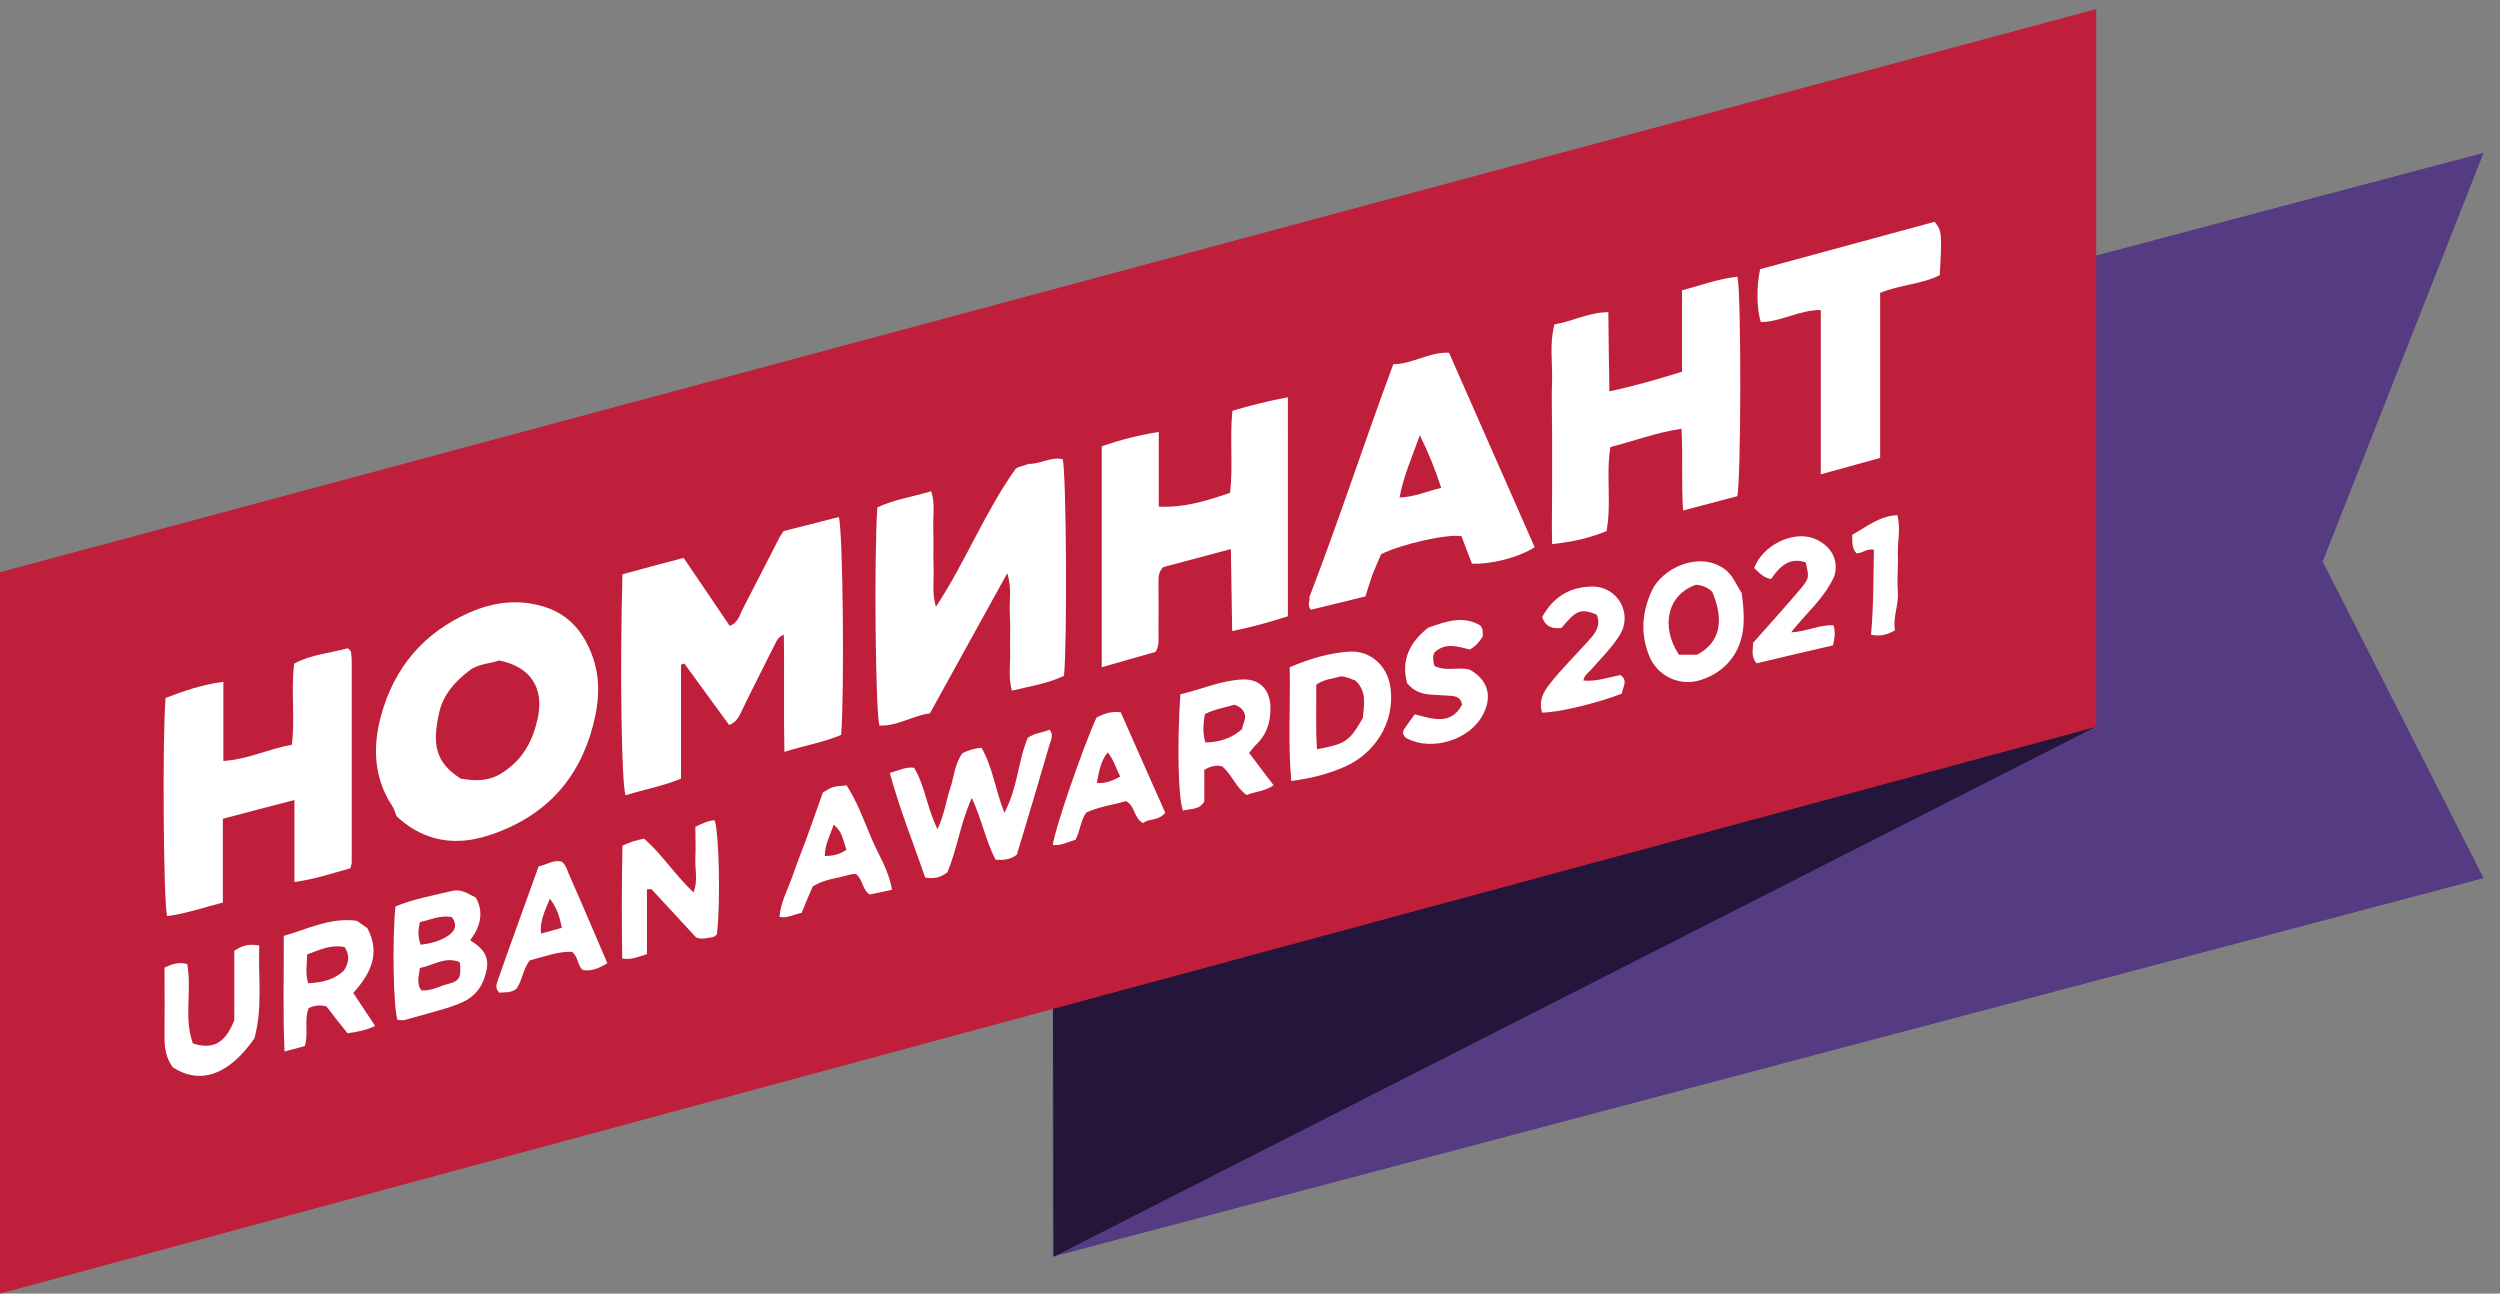
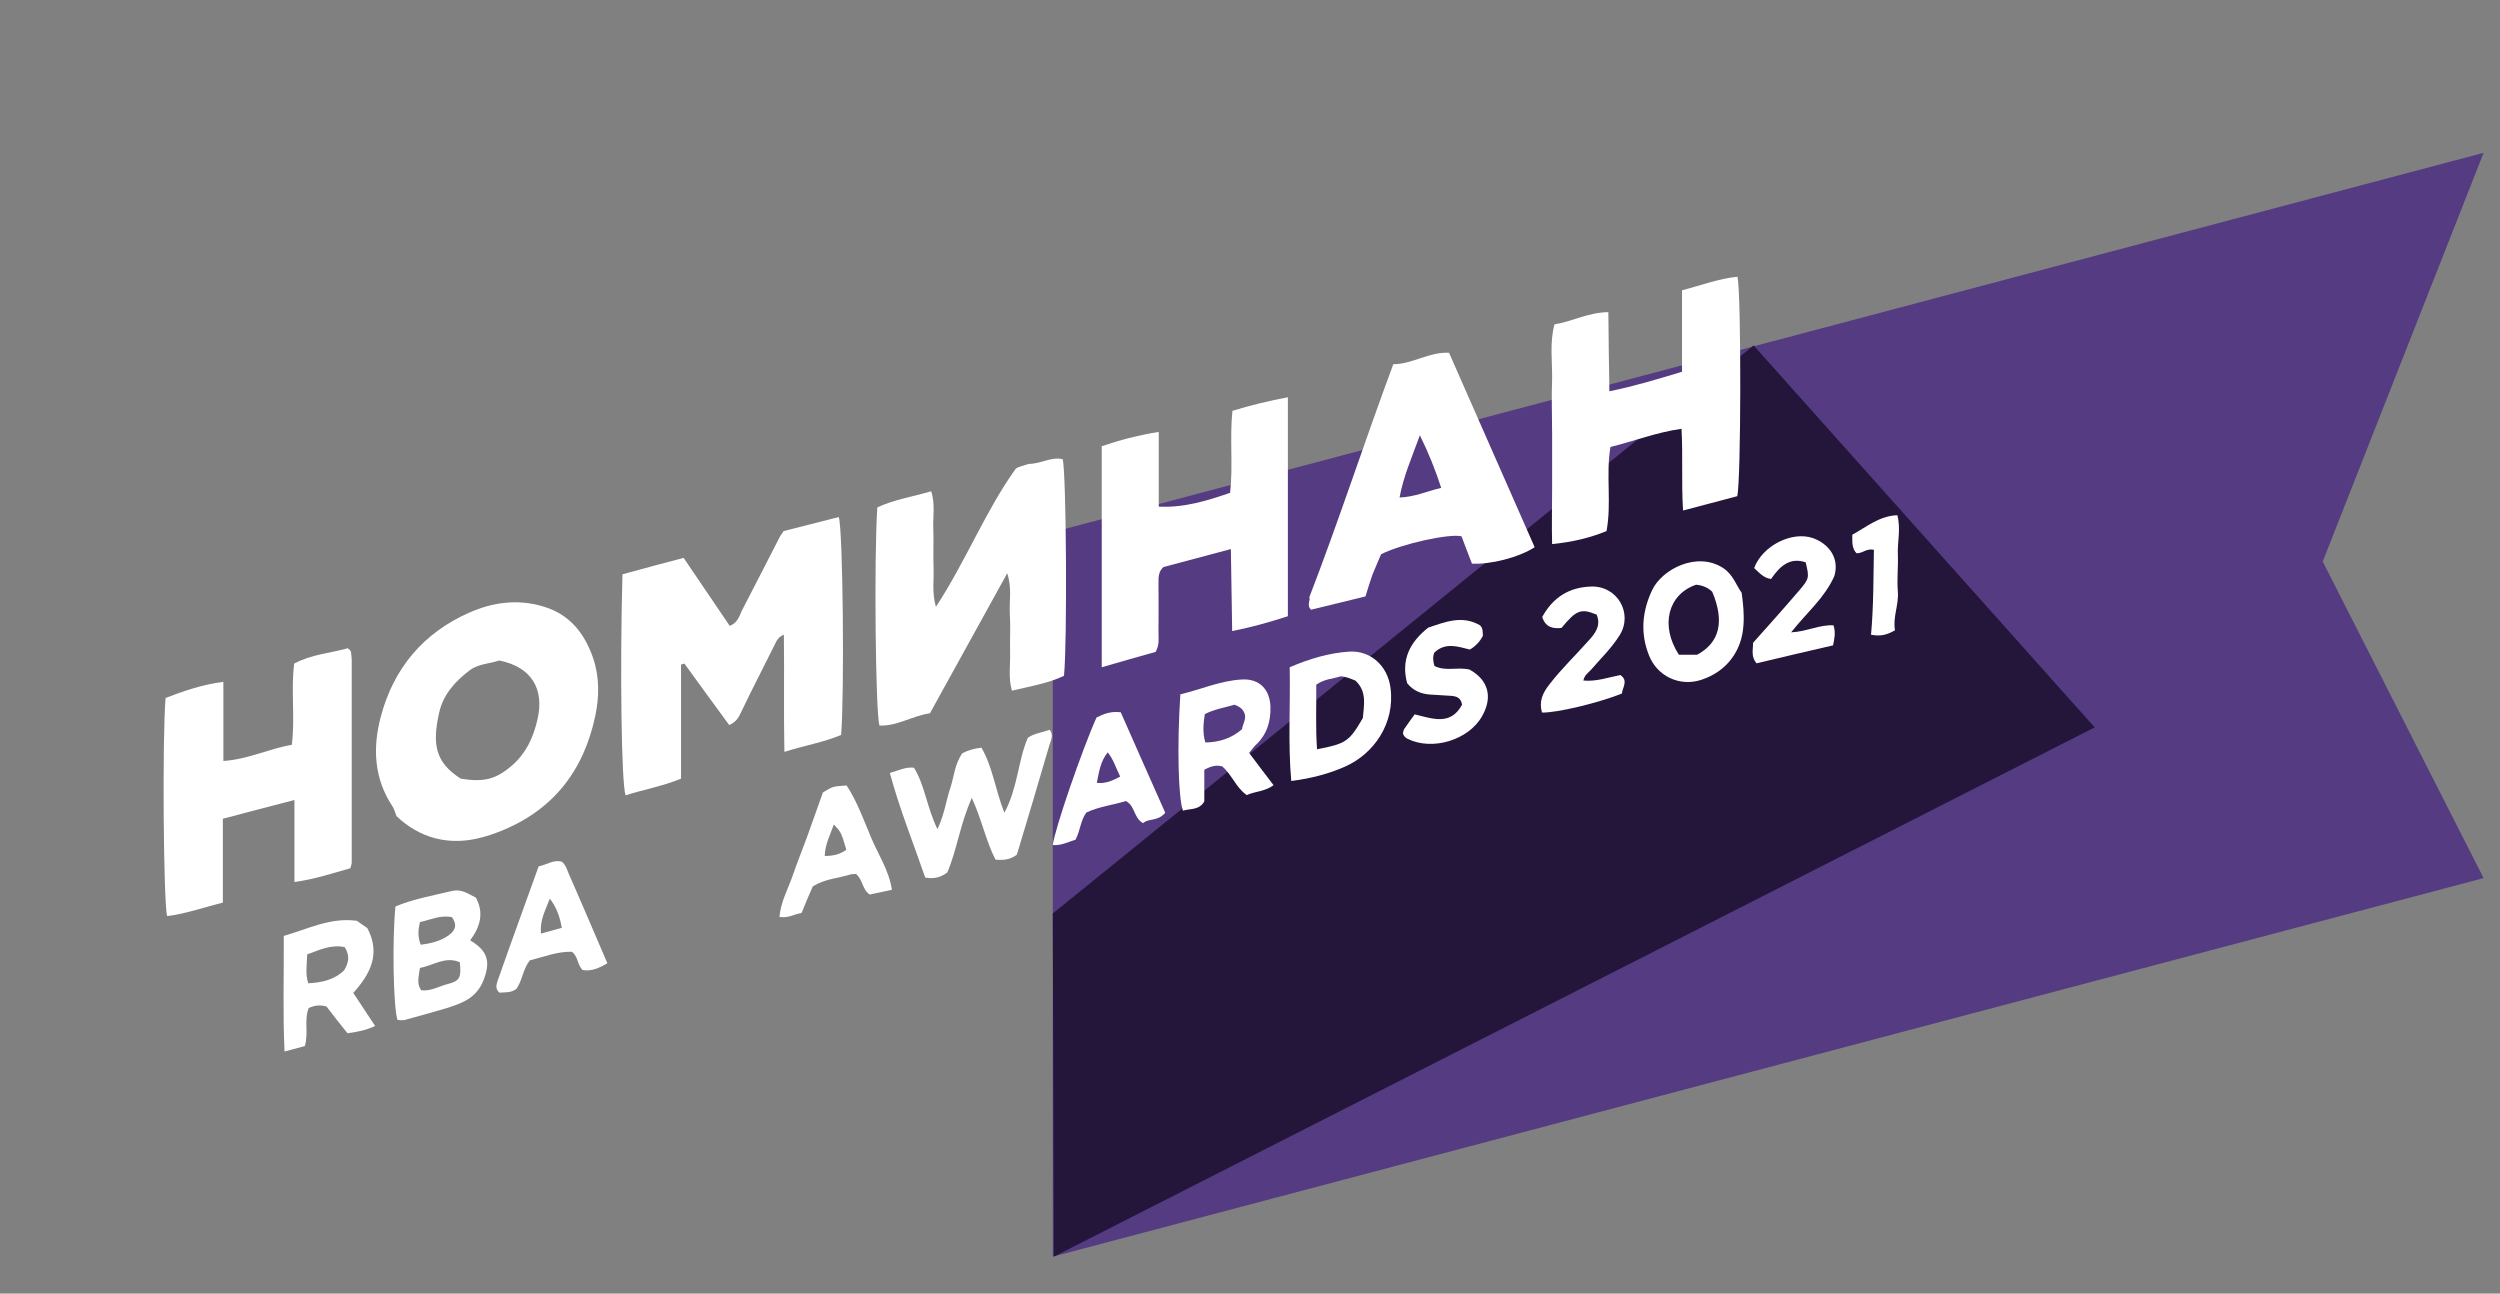
<svg xmlns="http://www.w3.org/2000/svg" id="Слой_1" x="0px" y="0px" viewBox="0 0 960.3 496.9" style="enable-background:new 0 0 960.3 496.9;" xml:space="preserve">
  <rect x="0" y="0" width="960.3" height="496.9" fill="#808080" stroke="none" />
  <style type="text/css"> .st0{fill:#543B82;} .st1{fill:#24153B;} .st2{fill:#BF1F3A;} .st3{fill:#FFFFFF;} </style>
  <g>
    <polygon class="st0" points="404.4,482.7 954,337.3 892.2,215.7 954,58.7 404.4,204.4 " />
    <polygon class="st1" points="404.8,482.7 804.6,279.4 673.6,132.7 404.4,350.9 " />
-     <polygon class="st2" points="0,219.8 805.2,3.5 805.2,279.2 0,496.9 " />
    <g>
      <path class="st3" d="M262.6,214.3c6,8.8,11.8,17.4,17.7,26.1c3.4-1.3,3.8-4.3,5-6.5c4.8-9.2,9.5-18.5,14.3-27.8 c0.3-0.6,0.8-1.1,1.4-2.1c6.9-1.7,14-3.6,21.2-5.4c1.6,5.1,2.2,67.2,0.9,83.7c-6.6,2.8-13.8,4-21.8,6.5c-0.3-15.6,0-30-0.2-45 c-2.1,0.8-2.8,2.3-3.5,3.8c-4.2,8.5-8.6,16.9-12.7,25.5c-1,2.1-1.8,4.1-4.8,5.4c-5.7-7.8-11.5-15.7-17.2-23.6 c-0.4,0.1-0.9,0.2-1.3,0.4c0,14.6,0,29.2,0,43.8c-7.4,3-14.5,4.2-21.3,6.4c-1.6-4.6-2.2-48.2-1.2-84.9 C246.7,218.5,254.5,216.4,262.6,214.3z" />
      <path class="st3" d="M395.1,178.2c-1.2,0.4-2.5,0.8-3.8,1.2c-0.4,0.2-0.7,0.4-1.1,0.6c-11.7,16.3-19.1,35.4-30.7,53.1 c-1.6-5.7-0.7-10.4-0.9-15c-0.2-5,0.1-10-0.1-15c-0.2-4.7,0.8-9.4-0.8-14.4c-7.1,2.1-14.3,3.2-20.7,6.2 c-1.3,19.3-0.7,78.5,0.8,83.8c6.9,0.3,12.7-3.8,19.4-4.7c9.8-17.7,19.5-35.4,29.7-53.8c1.9,5.8,0.7,10.8,1,15.7 c0.3,4.7,0,9.5,0.1,14.3c0.2,4.9-0.8,9.9,0.7,15.1c7.1-1.7,13.9-2.8,20-5.7c1.3-12.7,0.9-78.2-0.5-83.2 C403.9,175.3,399.9,178.2,395.1,178.2z" />
      <path class="st3" d="M152.3,313.5c-0.5-1.2-0.8-2.6-1.5-3.7c-7.2-10.8-7.7-22.7-4.5-34.6c4.9-18.5,16.3-32.1,34-39.9 c9.1-4,18.7-5.3,28.5-2.3c10,3,15.7,10.2,19,19.7c2.5,7.3,2.4,14.7,0.9,22.1c-4.5,21.5-16.5,36.8-37.3,44.8 c-8,3.1-16,4.6-24.6,2.3C161.5,320.4,156.9,317.8,152.3,313.5z M177,299.1c8.6,1.4,13.4,0.4,19.7-5.1c5.4-4.7,8.1-10.6,9.7-17.4 c2.9-12.1-2.4-20.5-14.7-22.9c-3.6,1.3-7.9,1.2-11.3,3.8c-5.6,4.2-10.2,9.4-11.7,16.2C166,285.8,167.1,292.8,177,299.1z" />
      <path class="st3" d="M85.6,314.5c0,10.9,0,21.5,0,32.2c-7.5,1.9-14.3,4.3-21.4,5.2c-1.4-4.8-1.9-68-0.6-83.8 c6.8-2.6,13.8-5.1,22.2-6.2c0,10.5,0,20.1,0,30.4c9.5-0.6,17.4-4.7,26.3-6.2c1.3-10.5-0.4-20.9,0.9-31.2c6.7-3.6,13.9-4,20.6-5.9 c0.4,0.4,0.6,0.5,0.8,0.7c0.1,0.2,0.3,0.4,0.4,0.6c0.1,1.1,0.3,2.2,0.3,3.4c0,25.9,0,51.7,0,77.6c0,0.6-0.3,1.3-0.5,2.2 c-6.8,1.9-13.5,4.2-21.5,5.3c0-10.6,0-20.6,0-31.5C103.6,309.7,95.2,312,85.6,314.5z" />
      <path class="st3" d="M494.7,236.7c-7.1,2.3-13.8,4.2-21.4,5.7c-0.2-10.6-0.3-20.7-0.5-31.5c-9.2,2.5-17.6,4.7-25.9,6.9 c-2,1.8-1.9,4.1-1.9,6.3c0,6.4,0.1,12.7,0,19.1c0,2.2,0.4,4.5-1.1,7.2c-6.5,1.8-13.4,3.8-20.7,5.9c0-28.1,0-56.1,0-84.9 c6.7-2.3,13.9-4.2,21.9-5.5c0,10,0,19.4,0,28.7c9.6,0.5,18.4-2.2,27.4-5.3c1.2-10.4-0.2-20.9,0.9-31.5c6.9-2.1,13.8-3.8,21.3-5.2 C494.7,180.9,494.7,208.5,494.7,236.7z" />
      <path class="st3" d="M597.1,124.6c6.9-1.1,12.9-4.6,20.7-4.7c0.1,10.1,0.2,20,0.4,30.4c9.8-2,18.6-4.7,27.9-7.5 c0-10.4,0-20.8,0-31.3c7.4-1.9,14.1-4.5,21.3-5.2c1.5,6.8,1.4,78.7-0.1,84.3c-6.5,1.7-13.2,3.5-20.8,5.5 c-0.7-10.7,0-20.7-0.6-31.4c-9.7,1.4-18.1,4.7-27.3,7c-1.8,10.6,0.5,21.5-1.5,32.3c-6.6,2.7-13.2,4.2-20.9,5 c-0.2-7.2,0-14.2,0-21.1c0-7,0-14.1,0-21.1c0-7-0.3-14.1,0-21.1C596.3,138.7,595.2,131.7,597.1,124.6z" />
      <path class="st3" d="M565.4,216.5c-1.4-3.5-2.7-7.1-4-10.5c-4.8-1.1-23,2.9-30.9,6.9c-1,2.4-2.2,5.1-3.3,7.8 c-0.9,2.5-1.7,5.2-2.7,8.4c-6.8,1.7-14,3.4-20.9,5.1c-1.9-1.8,0-3.9-0.7-4.7c11.5-29.8,21.2-59.8,32.3-89.6 c7.3,0,13.8-4.8,21.4-4.4c11.1,25.2,22,50,32.9,74.7C583.3,214.2,572.4,216.9,565.4,216.5z M545.4,167.2 c-3.1,8.6-6.3,15.7-7.8,23.9c5.8-0.2,10.5-2.4,16-3.7C551.4,180.7,549,174.5,545.4,167.2z" />
-       <path class="st3" d="M699.4,182.2c0-21.6,0-42,0-63.1c-8.3-0.1-15.3,4.6-23,4.6c-1.6-4.6-1.8-13.6-0.3-20.3 c22.2-6,44.6-12.1,67-18.2c2.8,3.5,2.9,4.1,2,20.5c-6.9,3.5-15.1,3.6-22.9,6.8c0,21,0,42,0,63.4C714.6,178,707.5,180,699.4,182.2z " />
      <path class="st3" d="M360.1,318.5c2.8-6,3.3-11,4.9-15.7c1.5-4.5,1.7-9.4,4.7-13.5c2.2-1.1,4.5-1.8,7.3-2.1 c4.3,7.4,5.3,16.1,8.8,25c5.2-9.7,5.2-19.9,9-28.8c2.6-1.8,5.6-2,8.4-3.1c1.6,2,0.5,4-0.1,5.9c-4.1,14.1-8.3,28.2-12.5,42.1 c-2.5,1.9-5.1,2.2-8.2,1.9c-3.7-7.1-5.2-15.2-9.1-23.7c-4.5,10-5.7,19.9-9.4,28.6c-2.5,1.9-5.1,2.6-8.5,2 c-4.5-13.1-9.8-26.2-13.6-40.2c3.4-0.9,6-2.4,9.3-2C355.3,301.8,356,310.1,360.1,318.5z" />
      <path class="st3" d="M496,300c-1.3-14.6-0.3-29-0.6-43.7c7.5-3.2,15-5.5,22.9-6c8.2-0.5,14.7,5.5,15.8,13.8 c1.9,13.8-6.5,25.5-17.3,30.3C510.6,297.2,503.7,299,496,300z M505.6,263c0.1,8.2-0.3,16.5,0.3,24.8c11.1-2.1,12.4-3,17.6-12 c0.4-4.9,1.7-10.2-2.9-14.4c-1.9-0.7-3.8-1.6-5.7-1.6C512,260.8,508.9,260.7,505.6,263z" />
      <path class="st3" d="M479.8,289.2c3.3,4.3,6.2,8.3,9.4,12.4c-3.2,2.4-6.9,2.3-10.3,3.8c-4.1-2.8-5.6-7.7-9.4-11 c-2.4-0.7-4.6,0-6.9,1.3c0,4.2,0,8.2,0,12.1c-1.9,3.5-5.4,2.7-8.2,3.6c-1.8-4.8-2.3-25-1-44.7c7.8-1.8,15.4-5.3,23.8-5.7 c6.5-0.3,10.5,3.7,10.8,10.3c0.2,5.9-1.4,11.1-6,15.2C481.3,287.3,480.8,288,479.8,289.2z M474.2,270.7c-3.7,1.1-7.7,1.7-11.4,3.6 c-0.6,3.7-0.9,7.2,0.2,10.9c5.3-0.1,9.9-1.5,14.1-5.1c0.2-1.8,1.5-3.6,1.1-5.6C477.7,272.8,476.7,271.6,474.2,270.7z" />
      <path class="st3" d="M151.9,348.2c6.9-2.9,14-4.1,21-5.8c3.6-0.9,5.1-0.2,9.9,2.4c3.1,5.7,1.8,11-2.2,16.4 c4.2,2.5,7.3,5.6,6.4,10.9c-1,5.6-3.7,10.2-9,12.7c-2,1-4.2,1.7-6.3,2.4c-5.4,1.6-10.8,3.1-16.3,4.6c-0.8,0.2-1.8,0-2.7,0 C151.1,387.4,150.6,361.1,151.9,348.2z M161.3,371.8c-0.4,3.2-1.4,5.9,0.5,8.6c3.9,0.4,7.1-1.7,10.5-2.5c4.3-1.1,5-2.6,4.3-8.3 C171,367.2,166.4,370.9,161.3,371.8z M161.6,362.9c3.9-0.5,7.6-1.4,10.7-3.6c2.5-1.7,3.5-4,1.3-7c-4.4-0.9-8.2,1-12.3,1.9 C160.6,357.2,160.4,359.7,161.6,362.9z" />
-       <path class="st3" d="M248.5,341.6c0,8.4,0,16.5,0,24.9c-3.1,0.9-5.7,2.3-9.5,1.7c-0.2-14.4-0.2-28.9,0.1-43.4 c2.8-1.2,5.3-2.2,8.4-2.6c6.8,6,11.8,13.9,18.9,20.6c1.8-4.6,0.5-8.9,0.7-13c0.2-4,0-8.1,0-12.2c2.7-1.3,4.9-2.4,7.4-2.5 c1.7,4.3,2.3,31.7,0.9,43.7c-0.9,1.4-2.3,1.2-3.6,1.5c-1.3,0.2-2.7,0.5-4.4-0.2c-5.6-6-11.4-12.3-17.2-18.6 C250,341.5,249.7,341.6,248.5,341.6z" />
      <path class="st3" d="M117.1,401.8c-2.5,0.7-4.8,1.3-7.8,2.1c-0.7-14.9-0.2-29.3-0.3-44.4c9.2-2.6,17.8-7.2,28.1-5.8 c1.2,0.9,2.7,1.9,4,2.8c5.2,9.8,1.2,17.6-5.4,24.9c2.8,4.3,5.5,8.3,8.4,12.7c-3.6,1.7-7.1,2.3-10.6,2.8c-2.9-3.6-5.7-7.1-8.1-10.3 c-2.6-0.7-4.6-0.4-6.8,0.6C116.7,391.7,118.6,396.6,117.1,401.8z M132.4,363.8c-5.3-1.1-9.7,1.1-14.4,2.8 c-0.1,3.9-0.8,7.4,0.4,11.1c5.3-0.3,10-1.3,13.8-5C133.7,370.1,134.7,367.4,132.4,363.8z" />
      <path class="st3" d="M447.6,312.2c-3,3.5-6.5,2-8.5,4c-3.7-2-3-6.6-6.6-8.5c-4.9,1.5-10.3,2.1-15.2,4.4c-2.3,3.1-2.3,7-4.2,10.5 c-2.7,0.7-5.4,2.3-8.7,2c0.6-5.7,11.3-36.8,16.8-49c2.6-1.3,5.4-2.5,9.3-2C436.1,286.4,441.9,299.3,447.6,312.2z M421.3,300.7 c3.5,0.4,6.1-0.9,9-2.4c-1.6-3.1-2.4-6.3-4.8-9.3C422.6,292.6,422.2,296.5,421.3,300.7z" />
      <path class="st3" d="M669,227.7c0.6,4.3,1,8.3,0.7,12.4c-0.6,10.2-6.7,18-16.4,21.1c-8.2,2.6-16.8-1.5-19.9-9.5 c-3.4-8.5-2.6-16.9,1.2-25c3.9-8.2,17.4-15,27.3-8.5C665.7,220.7,666.8,224.6,669,227.7z M644.9,251.5c2.5,0,4.8,0,7,0 c8.7-4.7,10.6-12.8,5.8-24.2c-1.8-1.7-3.9-2.5-6.2-2.7C640.7,228.3,637.6,240.3,644.9,251.5z" />
-       <path class="st3" d="M63.2,371.7c3.2-1.6,5.7-2.2,8.7-1.4c1.9,10.2-1.4,20.8,2.2,30.5c8.2,2.7,12.8-0.8,15.9-9c0-8,0-17.3,0-26.6 c2.8-1.9,5.6-2.8,9.6-2c-0.5,12,1.4,23.9-1.9,35.7C87.9,412.9,77,416.8,66.4,410c-2.7-3.6-3.3-7.8-3.2-12.2 C63.3,389.2,63.2,380.6,63.2,371.7z" />
      <path class="st3" d="M312.2,340.5c-1.5,3.4-2.9,6.7-4.3,10.2c-2.8,0.4-5.1,2.1-8.5,1.5c0.5-5.8,3.3-10.7,5.1-15.9 c1.8-5.3,4-10.6,5.9-15.9c1.9-5.3,3.8-10.6,5.7-16c3.7-2.3,3.7-2.3,9.1-2.7c4,6.1,6.5,13.1,9.4,20c2.7,6.5,6.9,12.6,8,20.1 c-3.2,0.7-5.8,1.2-8.5,1.8c-2.9-1.8-2.6-5.7-5.3-7.9c-0.8,0.1-1.7,0-2.5,0.3C321.7,337.4,316.8,337.6,312.2,340.5z M325.1,326.4 c-2-6.7-2-6.7-4.8-9.7c-1.4,4-3.4,7.6-3.5,12.1C320.2,328.8,322.8,328.1,325.1,326.4z" />
      <path class="st3" d="M568.5,240.2c1.2,1.1,1,2.5,1.1,4.1c-1.1,2-2.7,3.9-5,5.2c-4.6-1.1-9.2-2.9-13.6,1.1c-0.7,1.5-0.6,3.3,0,5.2 c4.2,2.2,8.9,0.3,13.5,1.4c7.2,4,9,10.5,4.8,17.9c-5.2,9.2-19.1,13.4-28.6,8.7c-0.8-0.4-1.5-1-1.8-2.1c0.1-0.5,0.2-1.2,0.5-1.7 c1.2-1.8,2.6-3.6,4-5.6c6.7,1.6,13.8,4.5,18.2-3.7c-0.4-2.7-2.1-3.2-4-3.4c-2.7-0.2-5.4-0.3-8.1-0.5c-3.5-0.2-6.6-1.4-9-4.4 c-2.4-8.9,1-15.7,8.1-21.3C555.1,238.9,561.7,236.2,568.5,240.2z" />
      <path class="st3" d="M206.9,332.8c3.3-0.7,5.8-2.7,8.9-1.8c1.6,1.3,2,3.1,2.7,4.7c5,11.3,9.8,22.7,14.8,34.3 c-3.2,1.9-6.2,3.2-9.5,2.6c-2.1-2-1.6-5-4.1-7c-5.5-0.2-10.9,2-16.2,3.3c-2.7,3.5-2.8,7.6-5.1,10.9c-2.1,1.7-4.5,1.3-6.6,1.5 c-1.8-1.7-1-3.4-0.6-4.7C196.3,362,201.6,347.6,206.9,332.8z M215.8,356.4c-0.8-4.3-1.9-7.7-4.6-11.2c-1.8,4.6-3.9,8.4-3.4,13.4 C210.5,357.9,212.8,357.2,215.8,356.4z" />
      <path class="st3" d="M613.3,236.1c-6-2.5-7.8-1.8-13.5,5.1c-3.3,0.4-6.2-0.3-7.4-4.2c4.1-7.5,10.3-11.5,19-11.7 c9.9-0.2,15.9,10.3,10.8,18.6c-3.1,5-7.2,8.9-11,13.3c-1,1.2-2.5,1.9-3,4.2c4.9,0.5,9.5-1.2,14.2-2.1c3.2,2.1,0.8,4.8,0.6,7.1 c-8.9,3.6-25.2,7.5-30.7,7.3c-1.2-4.3,0.2-7.5,3-11c4.6-5.9,9.9-11,14.8-16.5C612.7,243.4,615.1,240.3,613.3,236.1z" />
      <path class="st3" d="M704.3,240.2c0.9,3,0.3,5.2-0.2,7.7c-10,2.3-19.8,4.6-29.4,6.9c-2.2-2.7-1.3-5.2-1.3-7.9 c5.9-6.6,11.9-13.3,17.8-20.2c3.8-4.5,3.8-4.8,2.4-10.7c-6.2-2.1-10,1.6-13.3,6.4c-3-0.4-4.6-2.5-6.5-4.2 c3.2-8.6,14.5-14.3,22.6-11.5c5.9,2.1,10.3,7.5,8.2,14.6c-3.8,8.5-10.7,14.1-16.6,21.6C694.1,242.6,698.8,239.9,704.3,240.2z" />
      <path class="st3" d="M718.7,243.8c1-10.9,0.9-21.9,1.1-32.6c-2.9-0.7-4.4,1.5-6.7,1.3c-1.8-1.9-1.6-4.3-1.6-7.1 c5.5-3,10.3-7.2,17.3-7.5c1.4,5.2,0,10.2,0.2,15.1c0.2,4.7-0.4,9.5,0,14.3c0.4,5.1-2,9.7-1.1,14.8 C725.1,243.7,722.5,244.6,718.7,243.8z" />
    </g>
  </g>
</svg>